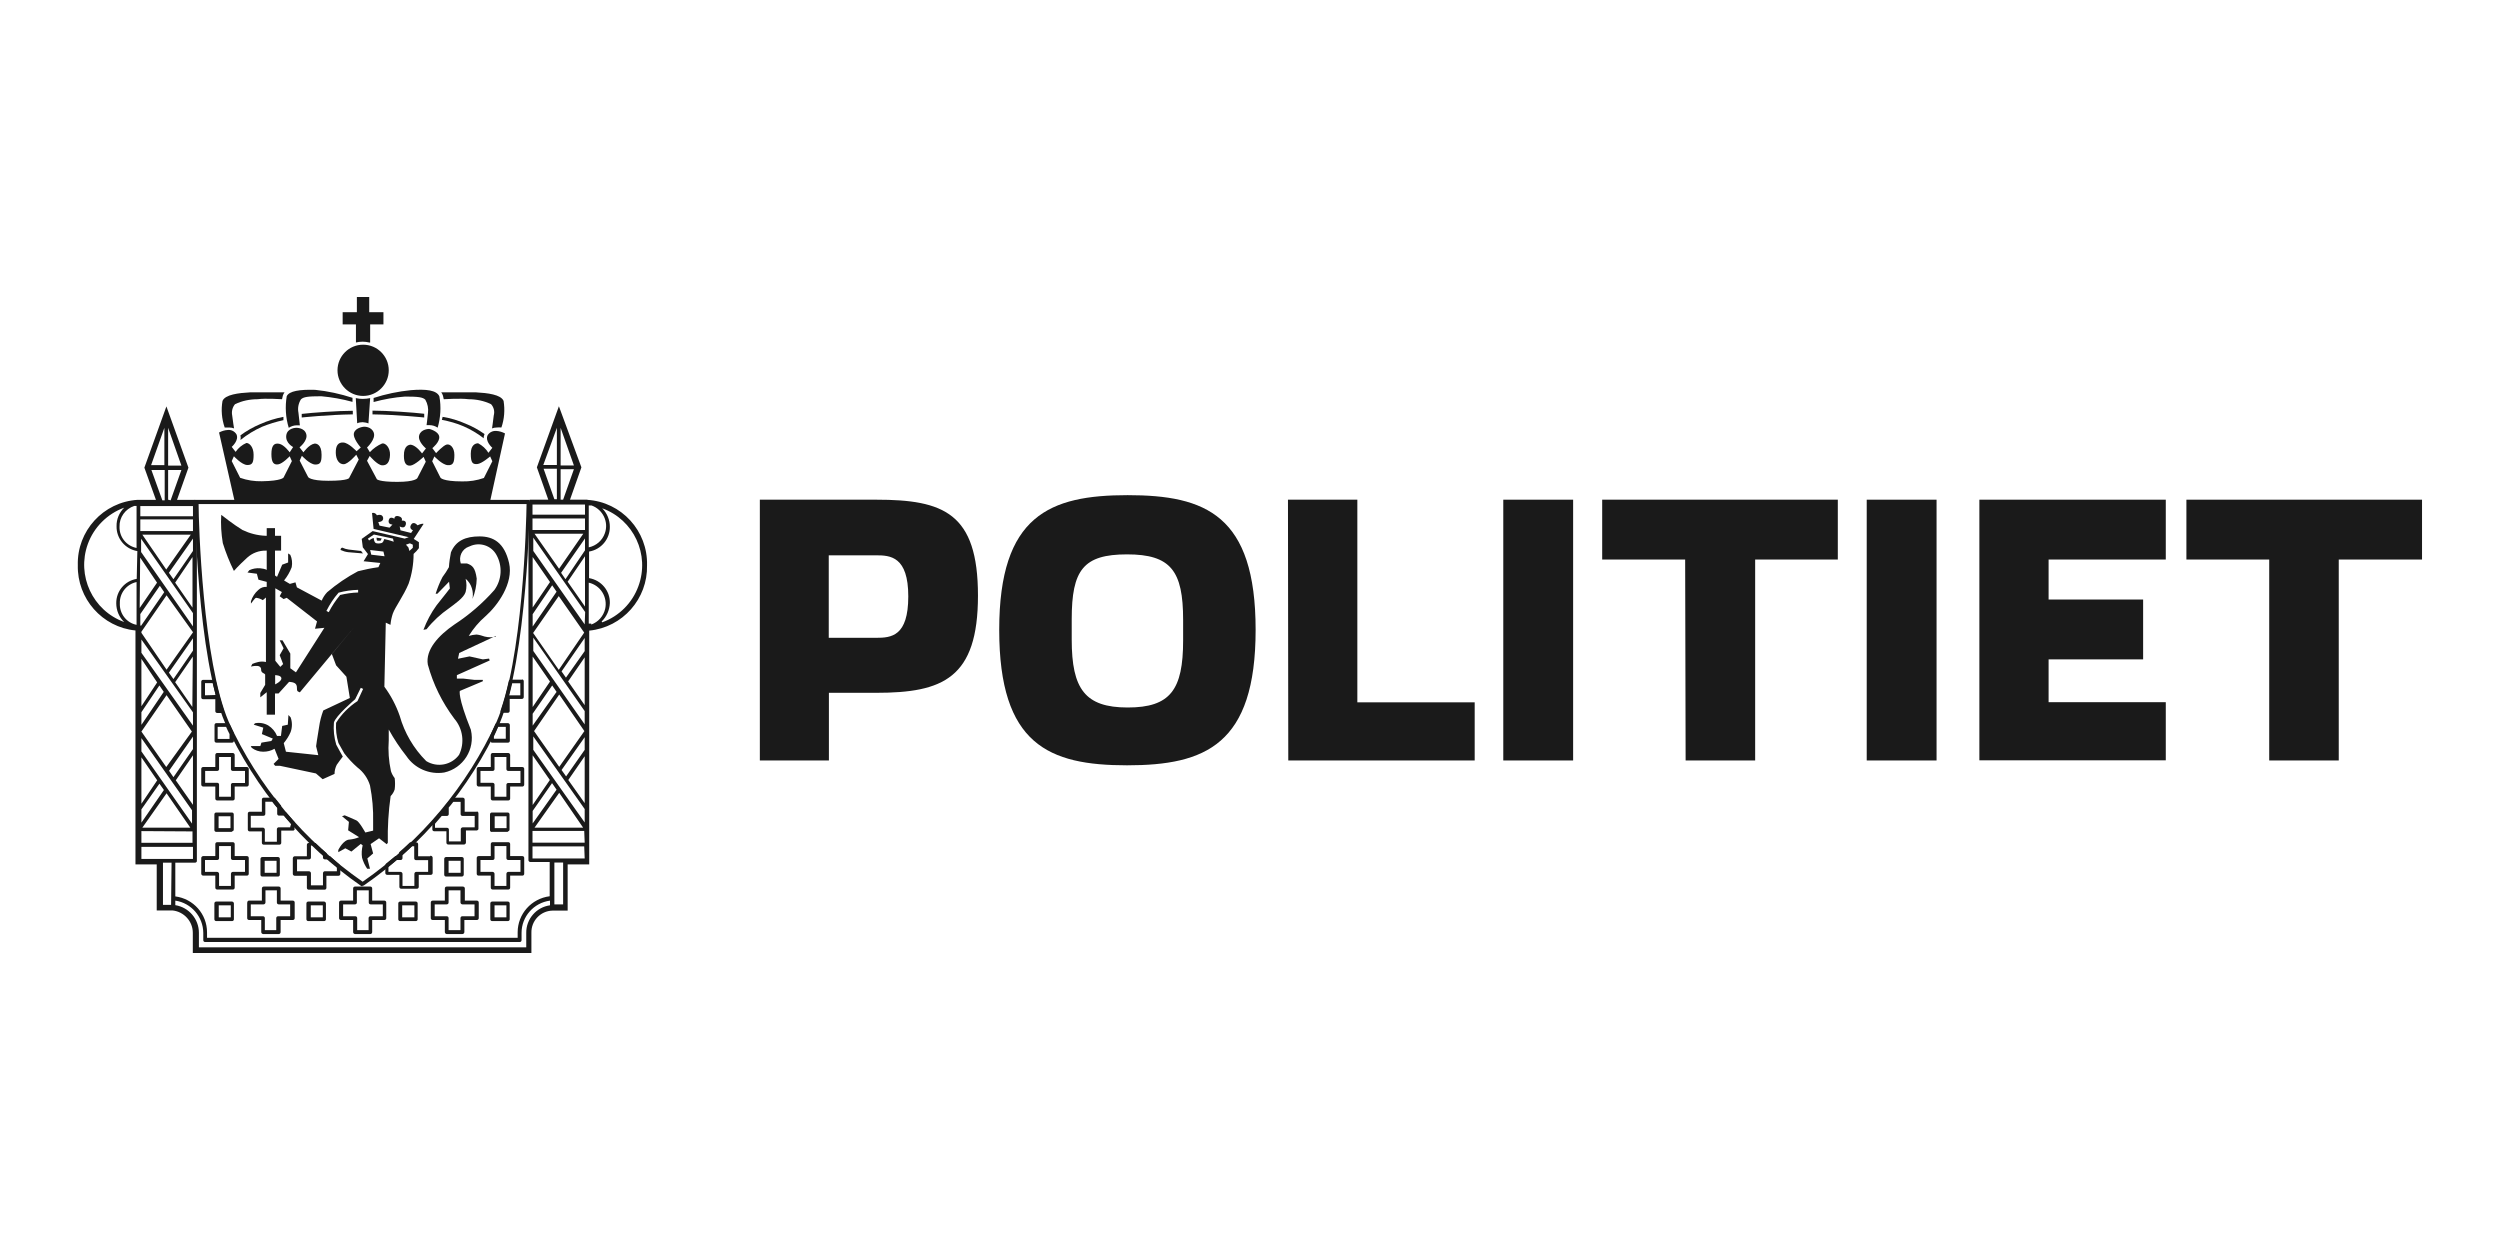
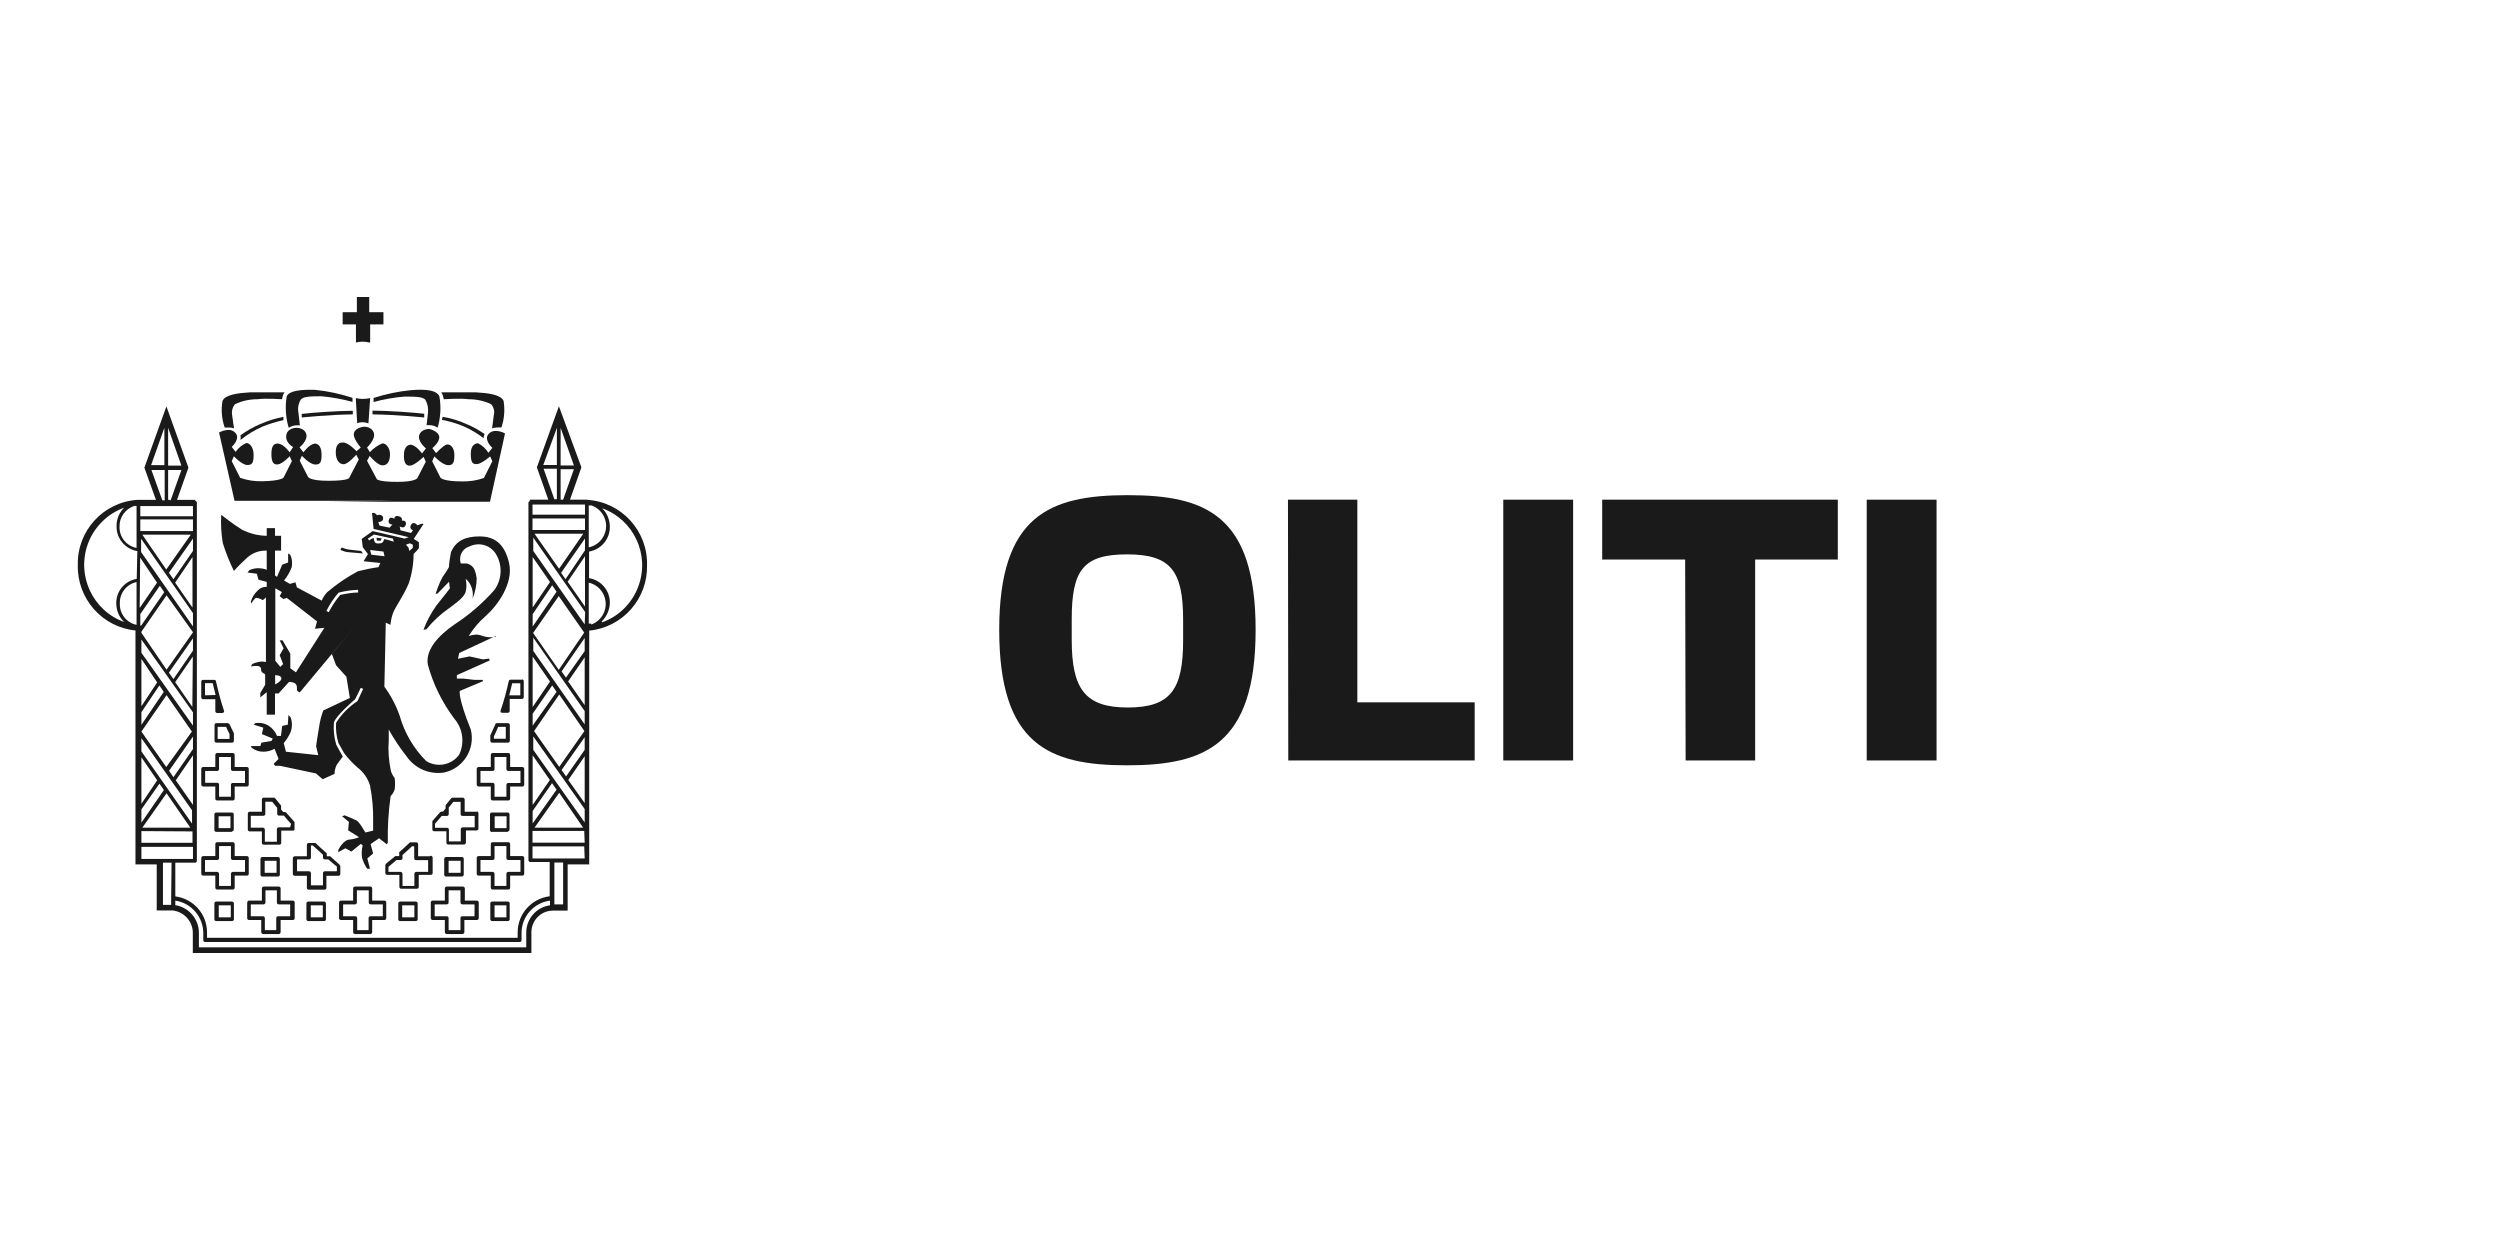
<svg xmlns="http://www.w3.org/2000/svg" viewBox="0 0 160 80" id="f">
-   <path fill="#1a1a1a" d="M48.62,31.98h7.46c4.31,0,6.51.85,6.51,6.14s-2.25,6.22-6.51,6.22h-3.03v4.33h-4.42v-16.69ZM56.07,40.82c.97,0,2.06-.09,2.06-2.65s-1.15-2.63-2.06-2.63h-3.03v5.28h3.03Z" />
  <path fill="#1a1a1a" d="M63.95,40.31c0-7.33,3.24-8.62,8.22-8.62s8.19,1.27,8.19,8.62-3.22,8.67-8.23,8.67-8.18-1.33-8.18-8.67ZM75.72,40.97v-1.3c0-3.14-.79-4.19-3.59-4.19s-3.54,1-3.54,4.15v1.31c0,3.15.85,4.34,3.58,4.34s3.55-1.13,3.55-4.29v-.02Z" />
  <path fill="#1a1a1a" d="M82.43,31.98h4.44v12.97h7.51v3.72h-11.93l-.02-16.69Z" />
  <path fill="#1a1a1a" d="M96.21,31.98h4.47v16.69h-4.47v-16.69Z" />
  <path fill="#1a1a1a" d="M107.84,35.81h-5.3v-3.83h15.08v3.83h-5.29v12.86h-4.45l-.03-12.86Z" />
  <path fill="#1a1a1a" d="M119.47,31.98h4.47v16.69h-4.47v-16.69Z" />
-   <path fill="#1a1a1a" d="M126.68,31.98h11.93v3.83h-7.5v2.56h6.05v3.83h-6.05v2.74h7.5v3.72h-11.93v-16.69Z" />
-   <path fill="#1a1a1a" d="M145.23,35.81h-5.3v-3.83h15.08v3.83h-5.33v12.86h-4.45v-12.86Z" />
-   <path fill="#1a1a1a" d="M23.21,56.72h-.07c-3.8-2.63-6.81-6.24-8.73-10.44-1.81-4.17-1.94-14.04-1.95-14.13v-.16h21.45v.16c0,.09-.15,9.96-1.94,14.16-1.92,4.18-4.92,7.76-8.7,10.37h-.06v.04ZM12.71,32.26c0,1.15.26,10.06,1.93,13.94,1.88,4.12,4.85,7.65,8.57,10.23,3.72-2.58,6.68-6.11,8.57-10.23,1.7-3.89,1.9-12.78,1.92-13.94H12.71Z" />
  <path fill="#1a1a1a" d="M23.09,35.26l-.78-.09c-.14-.02-.27-.06-.4-.12-.07,0-.13.09-.11.15.15.07.31.12.48.14l.95.08-.13-.17Z" />
  <path fill="#1a1a1a" d="M16.99,34.29c-.51-.02-1.01-.15-1.47-.37-.55-.33-1.36-.97-1.36-.97-.04.6,0,1.21.1,1.81.19.61.43,1.21.71,1.78,0,0,.27-.32.85-.85.33-.3.76-.46,1.2-.45h.97v-.95h-1.01Z" />
  <path fill="#1a1a1a" d="M22.78,25.48c.14.03.28.05.42.05.17,0,.33-.02.49-.05l-.11,1.62c-.12-.05-.24-.07-.37-.08-.12,0-.24.02-.35.07l-.09-1.61Z" />
  <path fill="#1a1a1a" d="M14.99,27.42c-.1-.04-.21-.06-.32-.06-.1,0-.19,0-.29,0-.19-.55-.24-1.13-.14-1.7.17-.41,1.03-.51,1.77-.55h2.2c-.05.07-.09.14-.11.22-.02.07-.04.15-.05.22,0,0-1.07-.07-1.56,0-.5,0-1,.1-1.45.32-.17.2-.23.47-.18.72.04.36.12.83.12.83Z" />
  <path fill="#1a1a1a" d="M19.2,27.22c-.07,0-.14,0-.21,0-.18,0-.36.06-.51.16-.2-.65-.24-1.35-.13-2.02.15-.34.85-.44,1.82-.41.81.08,1.62.26,2.39.51v.26c-.65-.18-1.33-.3-2-.36-.85,0-1.14.04-1.3.2-.16.25-.22.56-.16.85.03.31.09.8.09.8Z" />
  <path fill="#1a1a1a" d="M31.48,27.42c.1-.04.21-.06.32-.06.1-.01.19-.01.29,0,.19-.55.23-1.13.14-1.7-.17-.41-1.03-.51-1.77-.55h-2.22c.05.07.09.14.11.22.02.07.04.15.05.22,0,0,1.09-.07,1.58,0,.5,0,1,.1,1.45.32.18.2.24.47.17.72-.04.36-.11.83-.11.83Z" />
  <path fill="#1a1a1a" d="M27.29,27.21c.07,0,.14,0,.21,0,.18,0,.36.06.51.16.19-.65.23-1.34.11-2-.17-.4-.85-.48-1.82-.4-.81.08-1.62.25-2.39.5v.26c.66-.18,1.33-.3,2.01-.35.85,0,1.14.04,1.3.2.15.26.21.56.17.85-.03.34-.09.78-.09.78Z" />
  <path fill="#1a1a1a" d="M21.04,32.11h10.32l.96-4.37c-.17-.09-.36-.15-.55-.16-.22-.02-.44.08-.56.27-.19.39.3.81.3.81l-.25.32c-.16-.26-.39-.47-.66-.61-.16,0-.47.09-.47.67s.12.68.41.66.83-.49.83-.49l.14.31-.54,1.07c-.45.16-.92.23-1.39.22-1.27,0-1.39-.24-1.39-.24l-.53-1.05.14-.31s.49.53.85.56.43-.19.43-.66-.27-.71-.49-.66-.68.55-.68.55l-.24-.32s.49-.39.44-.74-.64-.49-.64-.49c0,0-.52,0-.64.4s.43.85.43.85l-.25.32s-.35-.5-.71-.56c-.12,0-.46.05-.45.71,0,.45.13.65.41.63s.85-.56.85-.56l.14.31-.54,1.05s-.12.24-1.29.24h0c-1.17,0-1.3-.17-1.3-.17l-.63-1.18.17-.31s.48.58.79.6.49-.19.51-.66-.29-.78-.5-.74c-.3.13-.57.32-.79.56l-.18-.3s.58-.54.43-.95-.63-.38-.63-.38c0,0-.51.04-.63.38s.43.95.43.95l-.27.24s-.5-.54-.85-.56-.49.23-.48.67.22.73.51.72.8-.61.8-.61l.16.31-.61,1.17s0,.19-1.34.19c-1.17,0-1.29-.24-1.29-.24l-.54-1.05.14-.31s.5.55.85.56.41-.18.41-.63c0-.66-.33-.72-.45-.71-.36.06-.71.56-.71.56l-.25-.32s.55-.43.43-.85-.64-.4-.64-.4c0,0-.58,0-.64.49s.44.74.44.74l-.22.34s-.35-.49-.68-.55-.49.13-.49.66.14.7.43.66.74-.52.74-.52l.14.31-.53,1.05s-.12.22-1.39.24c-.47.01-.94-.06-1.39-.22l-.54-1.07.14-.31s.5.55.85.56.41-.18.41-.66-.26-.75-.46-.75c-.28.12-.52.32-.69.57l-.25-.32s.49-.42.3-.81c-.12-.19-.34-.3-.56-.27-.19.01-.38.07-.55.16l.99,4.37h10.35" />
-   <path fill="#1a1a1a" d="M23.24,22.06c-.91,0-1.64.74-1.64,1.64s.74,1.64,1.64,1.64,1.64-.74,1.64-1.64c0-.91-.74-1.64-1.64-1.64Z" />
  <path fill="#1a1a1a" d="M23.69,21.92v-1.16h.85v-.78h-.91v-.97h-.79v.97h-.91v.78h.85v1.16c.28-.07.57-.07.85,0h.06Z" />
  <path fill="#1a1a1a" d="M18.13,26.68c-.51.1-1,.25-1.47.46-.45.19-.88.43-1.27.72.02.1.02.2,0,.3.42-.34.89-.63,1.39-.85.44-.18.9-.32,1.36-.42v-.2Z" />
  <path fill="#1a1a1a" d="M19.31,26.48v.24s1.7-.18,3.27-.2v-.23c-.92,0-2.62.12-3.27.2Z" />
  <path fill="#1a1a1a" d="M28.33,26.68c.51.08,1.01.23,1.48.44.43.17.83.4,1.2.66-.04.09-.06.18-.05.27-.4-.31-.84-.57-1.3-.77-.44-.19-.91-.32-1.38-.41l.05-.2Z" />
  <path fill="#1a1a1a" d="M27.15,26.49v.23s-1.7-.18-3.31-.2v-.24c.93,0,2.65.12,3.31.2Z" />
  <path fill="#1a1a1a" d="M24.36,34.6l.07-.14-.33-.05s0,.18.04.19c.07.01.15.01.22,0ZM31.74,40.74c-.23.06-.48.06-.72,0-.17-.06-.34-.11-.52-.13-.17.01-.34.04-.5.09.29-.47.65-.9,1.07-1.26.77-.68,1.81-2.11,1.51-3.41s-1-1.7-1.89-1.7-1.52.27-1.83,1.02c-.06.31-.11.63-.13.95-.12.22-.26.43-.41.63-.18.34-.32.7-.44,1.07h.11l.75-.77.05.43s-.35.46-.85,1.08c-.35.48-.63,1.01-.84,1.57l.2-.04c.41-.52.9-.97,1.45-1.35.34-.26.93-.65,1.05-1.03.07-.28.07-.57,0-.85.19.16.33.37.4.61.07.22.08.45.04.68.17-.42.26-.86.27-1.3-.1-.72-.29-.85-.63-.97h-.39c-.15-.44.08-.93.53-1.08.02,0,.03-.01.05-.02.63-.29,1.37-.05,1.7.55.4.71.35,1.59-.13,2.25-.75.85-1.61,1.59-2.56,2.21-1.02.7-1.86,1.62-1.7,2.56.34,1.26.92,2.43,1.7,3.47.55.64.67,1.55.3,2.31-.49.66-1.4.83-2.1.4-.81-.81-1.39-1.8-1.7-2.9-.23-.66-.56-1.29-.98-1.86l.09-4.1.3.14c.02-.24.07-.48.15-.72.15-.42.68-1.12,1.01-1.91.21-.61.32-1.26.32-1.91.13-.11.24-.24.34-.37v-.38l-.33-.21h0l.63-.96c-.11-.05-.39.09-.39.09,0,0-.26-.33-.43,0-.06.1-.03.23.08.29.02.01.04.02.06.02l-.12.18-.68-.17-.05-.25s.31.2.39-.11-.26-.26-.26-.26c0,0,.1-.2-.19-.28s-.28.16-.28.16c0,0-.29-.2-.36.09s.24.28.24.28l-.19.2-.64-.13-.08-.23s.36,0,.31-.28-.4-.15-.4-.15c-.05-.12-.18-.18-.31-.15l.1,1.02,2.25.53-.26.09-2.05-.48-.7.5.07.54.33.43-.28.46,1.07.11-.12.27c-.44.06-.88.15-1.31.26-.7.37-1.36.82-1.97,1.34-.15.16-.27.34-.35.54l-1.59-.85-.09-.32-.36.1-.37-.22c.21-.26.37-.54.49-.85.05-.27.02-.55-.09-.79l-.14-.09v.58l-.38.14-.33.78-.13-.09v-3.03h-.53v2.68s-.04-.07-.42-.11c-.24-.02-.47.02-.69.12l-.12.15.6.08.1.38.53.14v.32c-.2-.02-.4.06-.54.2-.22.19-.38.44-.47.72v.15c.09-.1.26-.38.34-.37.15.02.29.07.42.15l.2-.17v4.13c-.16-.04-.34-.04-.5,0-.13.03-.25.07-.37.12l-.09.17s.4-.1.55,0,.07.21.13.32.19.11.23.19v.66l-.31.52v.28l.41-.33v1.44h.53v-1.36h.23l.67-.74s.37,0,.46.18,0,.32.09.42c.04.03.09.05.14.07l3.46-4.15-1.41,1.7.27.72.66.73.22,1.36-1.7.8c-.13.35-.22.7-.27,1.07-.12.69-.19,1.22-.19,1.22l.14.57-2.07-.22-.14-.55c.18-.22.33-.45.44-.71.11-.3.11-.64,0-.94l-.14-.15-.04.62-.36.08-.08.64h-.25c-.11-.28-.31-.51-.56-.67-.26-.15-.56-.2-.85-.14l-.08.09.61.19-.09.41.7.29-.09.15-.64.11-.07.22h-.61l.06.11c.21.16.47.25.73.25.26,0,.51-.06.73-.19l.26.65-.32.32.1.12h.3l2.31.49.43.37.76-.34c0-.2.05-.4.14-.58.09-.14.27-.37.39-.53,0,0-.36-.63-.42-.76-.14-.46-.19-.94-.15-1.41.09-.42,1.36-1.5,1.36-1.5l.36-.73.15.07-.36.78c-.55.36-1.02.83-1.37,1.39-.03.43.02.87.15,1.29l.37.66c.25.33.54.64.85.91.38.29.66.69.8,1.15.15.77.22,1.55.2,2.34v.55l-.5.12s-.39-.71-.58-.78c-.4-.18-.74-.32-.74-.32l-.17.06.44.36-.05.54.7.44c-.19.08-.39.13-.59.15-.42,0-.74.67-.74.67v.14l.45-.25.39.21.6-.49.12.09c-.06.26-.08.53-.04.79.07.25.18.49.33.71h.18l-.17-.66.37-.32-.16-.6.54-.37.49.38.07-.09c-.02-1,.04-2,.18-2.99.12-.12.21-.27.26-.43.03-.24.03-.48,0-.72-.11-.14-.19-.29-.24-.45-.14-.65-.19-1.31-.14-1.98v-.68c.33.6.71,1.17,1.13,1.7.53.79,1.48,1.2,2.42,1.05,1.22-.27,1.99-1.49,1.71-2.71,0-.01,0-.03-.01-.04-.85-2.12-.7-2.47-.7-2.47l1.47-.62v-.09h-.55l-.7-.08h-.41v-.22l2.1-.94-.04-.12-.4.05-.85-.19-.74.15.08-.37,2.34-1.09ZM26.23,34.77l.19.09v.2l-.22.2-.06-.22-.16-.18.26-.09ZM17.61,43.81v-.6s.39,0,.4.2-.4.39-.4.39ZM18.94,43.03l-.36-.26v-.94l-.5-.85h-.18l.25.51-.25.44.22.57-.18.18-.32-.39v-4.64l.42.24-.14.27.25.18.2-.08,1.94,1.51-.13.47.6-.06-1.82,2.85ZM21.76,38.09c-.28.34-.52.7-.72,1.09l-.15-.08c.21-.42.47-.82.78-1.17.41-.11.83-.17,1.25-.18v.17c-.39.01-.78.07-1.16.16ZM23.55,34.47l.38-.26,1.22.26.05.2c-.2-.07-.4-.13-.61-.17-.06.22-.14.25-.2.26-.11.03-.22.03-.33,0-.14-.07-.14-.33-.14-.33-.11.03-.21.09-.3.16l-.08-.12ZM23.76,35.5l-.07-.3.85.1.07.3-.85-.1Z" />
  <path fill="#1a1a1a" d="M37.61,31.98h-1.13l.73-2.07-1.44-3.91-1.41,3.91.73,2.07h-1.18v.08s-.08.05-.09.1v.85h0v1.22h0v18.75h0v1.22h0v.85c0,.06.06.12.12.12h1.24v2.19c-1.17.15-2.05,1.13-2.05,2.31v.35H13.25v-.35c0-1.17-.87-2.15-2.03-2.3v-2.16h1.24c.06.01.13-.03.14-.09,0,0,0-.02,0-.03v-22.92c0-.06-.05-.11-.11-.12v-.06h-1.16l.73-2.06-1.41-3.92-1.41,3.92.74,2.06h-1.18c-2.19.14-3.88,1.99-3.82,4.18-.05,2.14,1.56,3.97,3.69,4.18v14.97h1.36v2.95h1.02c.73.08,1.29.7,1.29,1.43v1.29h21.67v-1.29c-.02-.76.58-1.4,1.34-1.42.01,0,.02,0,.03,0h.95v-2.96h1.38v-14.96c2.14-.21,3.75-2.04,3.7-4.18.06-2.2-1.64-4.06-3.83-4.19ZM8.74,39.99h0c-.65-.13-1.1-.72-1.07-1.38-.02-.65.43-1.22,1.07-1.36v2.74ZM8.74,37.05c-.76.13-1.31.79-1.3,1.56,0,.45.18.89.51,1.2-2.02-.73-3.06-2.97-2.33-4.99.39-1.08,1.25-1.94,2.33-2.33-.32.31-.5.74-.49,1.18-.02.79.55,1.47,1.33,1.6l-.04,1.77ZM8.74,32.99v2.08c-.65-.13-1.11-.7-1.09-1.36-.02-.6.37-1.14.94-1.33h.15v.61ZM12.35,51.51l-1.1-1.57,1.1-1.6v3.17ZM10.64,36.45l-1.53-2.23h3.1l-1.57,2.23ZM12.35,34.47v.79l-1.25,1.81-.29-.41,1.54-2.19ZM12.35,39.24v.85l-3.32-4.76v-.85l3.32,4.76ZM12.35,40.85v.79l-1.25,1.82-.29-.41,1.54-2.2ZM12.35,40.47l-1.69,2.39-1.61-2.36v-.07l1.61-2.33,1.69,2.36ZM12.35,45.59v.85l-3.3-4.66v-.85l3.3,4.66ZM12.35,47.14v.8l-1.25,1.8-.28-.41,1.53-2.19ZM10.64,49.09l-1.59-2.27,1.61-2.33,1.62,2.33-1.64,2.27ZM10.06,43.67l-1.01,1.53v-3.03l1.01,1.51ZM10.2,43.87l.28.41-1.43,2.11v-.81l1.15-1.71ZM12.29,51.86v.85l-3.24-4.62v-.85l3.24,4.62ZM12.18,52.97h-3.07l1.55-2.2,1.52,2.2ZM10.06,49.94l-1.01,1.5v-2.97l1.01,1.47ZM10.2,50.15l.29.41-1.44,2.09v-.85l1.15-1.64ZM12.32,53.21v.73h-3.27v-.75l3.27.02ZM12.32,45.26l-1.11-1.6,1.13-1.64-.03,3.25ZM12.32,38.89l-1.11-1.6,1.11-1.64v3.24ZM10.76,31.98v-1.9h.85l-.69,1.94-.16-.04ZM10.76,27.38l.85,2.42h-.85v-2.42ZM10.52,27.38v2.39h-.85l.85-2.39ZM9.69,30.08h.85v1.94h-.15l-.7-1.94ZM8.98,32.39h3.37v.65h-3.37v-.65ZM8.98,33.24h3.37v.75h-3.37v-.75ZM8.98,35.7l1.07,1.59-1.11,1.62.03-3.2ZM8.98,40.01h0v-.71l1.25-1.81.28.41-1.49,2.16-.04-.05ZM10.96,57.91h-.53v-2.7h.55l-.03,2.7ZM10.24,54.97h-1.19v-.77h3.3v.77h-2.1ZM35.2,57.94c-.88.12-1.53.88-1.52,1.76v.93H12.73v-.93c0-.88-.64-1.63-1.51-1.77v-.29c1.02.15,1.78,1.03,1.79,2.06v.47c0,.07.05.12.12.12h20.13c.07,0,.12-.05.12-.12v-.47c0-1.04.78-1.92,1.82-2.06v.3ZM35.88,31.98v-1.95h.85l-.69,1.95h-.16ZM35.88,27.38l.85,2.41h-.85v-2.41ZM35.64,27.38v2.38h-.87l.87-2.38ZM34.79,30h.85v1.95h-.16l-.69-1.95ZM34.09,35.65l1.11,1.6-1.11,1.63v-3.23ZM35.34,37.46l.28.41-1.53,2.23v-.79l1.25-1.85ZM34.09,42.02l1.11,1.6-1.11,1.63v-3.23ZM34.09,46.44v-.76l1.25-1.81.28.41-1.53,2.16ZM35.79,44.45l1.61,2.34-1.61,2.29-1.61-2.29,1.61-2.34ZM34.09,48.34l1.1,1.58-1.1,1.6v-3.18ZM34.09,52.7v-.8l1.24-1.78.29.42-1.53,2.16ZM35.79,50.74l1.53,2.23h-3.11l1.58-2.23ZM36.04,57.88h-.56v-2.68h.56v2.68ZM37.42,54.94h-3.34v-.77h3.31l.03.77ZM37.42,53.93h-3.34v-.75h3.31l.03.75ZM37.42,52.64l-3.29-4.65v-.86l3.29,4.65v.86ZM37.42,51.4l-1.05-1.48,1.05-1.52v3ZM37.42,47.99l-1.19,1.7-.29-.41,1.48-2.1v.81ZM37.42,46.36l-3.29-4.7v-.85l3.29,4.7v.85ZM37.42,45.13l-1.06-1.52,1.06-1.54v3.06ZM37.42,41.67l-1.2,1.7-.28-.4,1.48-2.14v.84ZM37.42,40.44l-1.66,2.43-1.64-2.36,1.64-2.36,1.63,2.34.03-.05ZM37.42,39.96h0l-3.29-4.7v-.85l3.32,4.76-.03.8ZM34.21,34.16h3.12l-1.55,2.24-1.57-2.24ZM37.44,38.82l-1.11-1.59,1.11-1.63v3.21ZM37.44,35.22l-1.25,1.85-.28-.41,1.53-2.2v.81-.05ZM37.44,33.92h-3.36v-.74h3.36v.74ZM37.44,32.94h-3.36v-.65h3.36v.65ZM37.68,34.16v-1.81h.18c.73.26,1.11,1.06.85,1.78-.16.46-.55.8-1.03.9v-.88ZM37.84,39.91h-.16v-2.62c.75.17,1.22.92,1.05,1.68-.11.46-.44.84-.89,1v-.05ZM38.51,39.77c.32-.31.5-.73.52-1.17.02-.79-.55-1.47-1.33-1.6v-1.7c.78-.13,1.34-.81,1.33-1.59,0-.44-.18-.87-.49-1.18,2.02.73,3.06,2.96,2.32,4.98-.39,1.08-1.24,1.93-2.32,2.32l-.03-.05Z" />
  <path fill="#1a1a1a" d="M17.79,56.1h-1c-.07,0-.12-.05-.12-.12v-1.01c0-.07.05-.12.12-.12h1c.07,0,.12.05.12.12v1.01c0,.07-.05.12-.12.12ZM16.94,55.86h.76v-.77h-.76v.77Z" />
  <path fill="#1a1a1a" d="M20.74,58.95h-1.01c-.07,0-.12-.05-.12-.12v-1.01c0-.07.05-.12.12-.12h1.01c.06,0,.12.06.12.12v1.01c0,.07-.05.12-.12.12ZM19.89,58.71h.77v-.77h-.77v.77Z" />
  <path fill="#1a1a1a" d="M14.84,53.24h-1c-.07,0-.12-.05-.12-.12v-1c0-.07.05-.12.12-.12h1c.07,0,.12.05.12.12v.97c0,.07-.05.12-.12.12v.03ZM13.99,53h.76v-.76h-.76v.76Z" />
  <path fill="#1a1a1a" d="M14.85,58.95h-1.01c-.07,0-.12-.05-.12-.12v-1.01c0-.07.05-.12.12-.12h1.01c.06,0,.12.06.12.12v1.01c0,.07-.05.12-.12.12ZM14,58.71h.77v-.77h-.77v.77Z" />
  <path fill="#1a1a1a" d="M26.61,58.95h-1c-.07,0-.12-.05-.12-.12v-1.01c0-.07.05-.12.12-.12h1c.07,0,.12.05.12.12v1.01c0,.07-.05.12-.12.12ZM25.76,58.71h.76v-.77h-.78v.77h.03Z" />
  <path fill="#1a1a1a" d="M29.56,56.1h-1.01c-.07,0-.12-.05-.12-.12v-1.01c0-.07.05-.12.12-.12h1.01c.07,0,.12.05.12.12v1.01c0,.06-.06.12-.12.12ZM28.71,55.86h.77v-.77h-.77v.77Z" />
  <path fill="#1a1a1a" d="M32.51,53.24h-1.01c-.06.02-.13-.02-.14-.09,0-.02,0-.04,0-.06v-.97c0-.07.05-.12.12-.12h1.01c.07,0,.12.05.12.12v.97c0,.07-.05.12-.12.12l.03.03ZM31.66,53h.76v-.76h-.76v.76Z" />
  <path fill="#1a1a1a" d="M32.5,58.95h-1c-.07,0-.12-.05-.12-.12v-1.01c0-.07.05-.12.12-.12h1c.07,0,.12.05.12.12v1.01c0,.07-.05.12-.12.12ZM31.65,58.71h.76v-.77h-.76v.77Z" />
  <path fill="#1a1a1a" d="M14.69,46.36s-.06-.08-.11-.08h-.73c-.07,0-.12.05-.12.12v1.01c0,.07.05.12.12.12h1c.07,0,.12-.05.12-.12v-.48c-.09-.19-.19-.37-.27-.57ZM14.69,47.29h-.76v-.77h.54c.07.16.14.31.22.46v.31Z" />
  <path fill="#1a1a1a" d="M32.51,46.28h-.7c-.05,0-.1.03-.11.08l-.32.71v.34c0,.07.05.12.12.12h1.01c.07,0,.12-.05.12-.12v-1c0-.07-.05-.12-.12-.13ZM32.38,47.28h-.77v-.15c.09-.2.19-.4.27-.61h.49v.76Z" />
  <path fill="#1a1a1a" d="M18.85,53.09v-.39s0-.06,0-.09l-.53-.6s-.06-.04-.09-.04h-.1l-.14-.16v-.17s0-.05,0-.08l-.37-.46s-.05-.06-.09-.05h-.65c-.07,0-.12.05-.12.12v.78h-.78c-.07,0-.12.05-.12.12v1.02c0,.07.05.12.12.12h.78v.73c0,.07.05.12.12.12h1c.07,0,.12-.05.12-.12v-.78h.78s.07-.04.09-.08ZM18.58,52.95h-.77c-.06.02-.1.08-.09.14v.78h-.77v-.78c0-.06-.06-.12-.12-.12h-.78v-.76h.81c.07,0,.12-.05.12-.12v-.78h.44c.1.14.21.26.32.39v.38c0,.07.05.12.12.12h.31c.15.19.31.36.46.53l-.06.2Z" />
  <path fill="#1a1a1a" d="M21.13,54.8s-.05-.01-.08,0h-.14v-.1s.01-.06,0-.09c-.23-.2-.47-.42-.72-.66-.02,0-.05,0-.08,0h-.35c-.07,0-.12.05-.12.12v.73h-.77c-.07,0-.12.05-.13.12v1.01c0,.07.06.12.13.12h.77v.77c0,.07.05.12.12.12h1.01c.07,0,.12-.05.12-.12v-.77h.77c.07,0,.12-.05.12-.12v-.49s-.02-.07-.04-.09l-.61-.55ZM21.56,55.76h-.77c-.07,0-.12.06-.12.13v.77h-.77v-.77c0-.07-.05-.12-.12-.13h-.77v-.76h.77c.07,0,.12-.05.12-.12v-.77h.12l.65.59v.18c0,.07.05.12.12.12h.22c.19.17.37.32.55.46v.3Z" />
  <path fill="#1a1a1a" d="M13.78,45.51c0,.07.05.12.12.12h.33s.08-.02.1-.05c.02-.04.02-.08,0-.11-.18-.54-.35-1.17-.51-1.87,0-.05-.06-.09-.11-.09h-.71c-.07,0-.12.05-.12.12v1c0,.07.05.12.12.12h.78v.78ZM13.12,44.5v-.78h.49c.06.26.13.52.19.76l-.68.02Z" />
  <path fill="#1a1a1a" d="M27.53,54.8h-.77v-.77c0-.07-.05-.12-.12-.12h-.31s-.06,0-.09,0c-.24.23-.47.44-.69.63-.01.03-.01.06,0,.09v.16h-.17s-.05-.01-.08,0l-.6.49s-.04.06-.04.09v.5c0,.07.05.12.12.12h.78v.77c0,.07.05.12.12.12h1c.07,0,.12-.05.12-.12v-.77h.77c.07,0,.12-.05.12-.12v-.97c0-.07-.05-.12-.11-.13-.02,0-.03,0-.05,0ZM27.41,55.8h-.77c-.07,0-.12.06-.12.13v.77h-.76v-.77c0-.07-.05-.12-.12-.13h-.78v-.32c.16-.14.34-.28.52-.44h.26c.07,0,.12-.05.12-.12v-.2c.2-.17.4-.37.61-.56h.14v.77c0,.07.05.12.12.12h.77v.76Z" />
  <path fill="#1a1a1a" d="M30.51,51.95h-.77v-.78c0-.07-.06-.12-.13-.12h-.65s-.07.02-.09.05l-.35.43s0,.05,0,.07v.14l-.16.2h-.1s-.07.02-.09.04l-.5.57s0,.05,0,.08v.45c0,.07.05.12.12.12h.78v.73c0,.07.05.12.12.12h1c.07,0,.12-.05.13-.12v-.78h.71s.07-.04.09-.08v-1.02c0-.05-.03-.1-.09-.12ZM30.39,52.95h-.78c-.06,0-.12.06-.12.12v.78h-.76v-.75c0-.07-.05-.12-.12-.12h-.77v-.26l.43-.5h.33c.07,0,.12-.05.12-.12v-.42c.09-.11.2-.23.29-.36h.47v.78c0,.07.05.12.12.12h.78v.73Z" />
  <path fill="#1a1a1a" d="M33.41,43.5h-.74c-.05,0-.1.04-.11.09-.14.64-.31,1.27-.52,1.88-.01.03-.01.07,0,.1.02.03.06.05.1.05h.36c.07,0,.12-.05.12-.12v-.77h.78c.07,0,.12-.05.12-.12v-1.01c0-.06-.04-.11-.1-.12ZM33.3,44.5h-.71c.06-.25.13-.5.19-.77h.52v.77Z" />
  <path fill="#1a1a1a" d="M13,50.34h.78v.77c0,.07.05.12.12.12h1c.07,0,.12-.05.12-.12v-.77h.78c.07,0,.12-.06.12-.13v-1c0-.07-.05-.12-.12-.12h-.78v-.77c0-.07-.05-.12-.12-.13h-1c-.07,0-.12.06-.12.13v.77h-.78c-.07,0-.12.05-.12.12v1c0,.07.05.12.12.13ZM13.12,49.34h.78c.07,0,.12-.05.12-.12v-.77h.76v.77c0,.07.05.12.12.12h.78v.77h-.78c-.06,0-.11.04-.12.1,0,0,0,0,0,0v.78h-.76v-.78c0-.06-.05-.11-.11-.11,0,0,0,0,0,0h-.78v-.77Z" />
  <path fill="#1a1a1a" d="M13,56.04h.78v.77c0,.07.05.12.12.12h1c.07,0,.12-.05.12-.12v-.77h.78c.07,0,.12-.05.12-.12v-1.01c0-.07-.05-.12-.12-.12h-.78v-.77c0-.07-.05-.12-.12-.12h-1c-.07,0-.12.05-.12.12v.77h-.78c-.06,0-.12.06-.12.12v1.01c0,.06.06.12.12.12ZM13.12,55.04h.78c.07,0,.12-.05.12-.12v-.77h.76v.77c0,.07.05.12.12.12h.78v.76h-.78c-.07,0-.12.06-.12.13v.77h-.76v-.77c0-.07-.05-.12-.12-.13h-.78v-.76Z" />
  <path fill="#1a1a1a" d="M27.69,58.88h.78v.77c0,.07.05.12.12.13h1c.07,0,.13-.06.13-.13h0v-.77h.8c.07,0,.12-.05.12-.12v-1c0-.07-.05-.12-.12-.12h-.77v-.78c0-.07-.06-.12-.13-.12h-1.03c-.07,0-.12.05-.12.12v.78h-.78c-.07,0-.12.05-.12.12v1c0,.07.05.12.12.12h0ZM27.82,57.88h.77c.07,0,.12-.05.12-.12v-.78h.76v.78c0,.06.06.12.12.12h.78v.76h-.78c-.07,0-.12.05-.12.12v.77h-.76v-.77c0-.07-.05-.12-.12-.12h-.77v-.76Z" />
  <path fill="#1a1a1a" d="M21.82,58.88h.78v.77c0,.07.05.12.12.13h.98c.07,0,.12-.06.12-.13v-.77h.78c.07,0,.12-.05.12-.12v-1c0-.07-.05-.12-.12-.12h-.78v-.78c0-.07-.05-.12-.12-.12h-.98c-.07,0-.12.05-.12.12v.78h-.78c-.07,0-.12.05-.12.12v1c0,.07.05.12.12.12h0ZM21.94,57.88h.78c.07,0,.12-.05.12-.12v-.78h.76v.78c0,.07.05.12.12.12h.78v.76h-.79c-.07,0-.12.05-.12.12v.77h-.73v-.77c0-.07-.05-.12-.12-.12h-.78v-.76Z" />
  <path fill="#1a1a1a" d="M15.82,57.76v1c0,.07.05.12.12.12h.78v.77c0,.07.05.12.12.13h1c.07,0,.12-.06.12-.13v-.77h.78c.07,0,.12-.05.12-.12v-1c0-.07-.05-.12-.12-.12h-.78v-.78c0-.07-.05-.12-.12-.12h-.96c-.07,0-.12.05-.12.12v.78h-.78c-.06-.02-.13.02-.15.08,0,.01,0,.03,0,.04ZM16.06,57.88h.81c.06,0,.12-.06.12-.12v-.78h.73v.78c0,.07.05.12.12.12h.73v.76h-.77c-.07,0-.12.05-.12.12v.77h-.73v-.77c0-.07-.05-.12-.12-.12h-.78v-.76Z" />
  <path fill="#1a1a1a" d="M30.63,50.34h.78v.77c0,.07.05.12.12.12h1c.07,0,.12-.05.12-.12v-.77h.78c.07,0,.12-.06.12-.13v-1c0-.07-.05-.12-.12-.12h-.78v-.77c0-.07-.05-.12-.12-.13h-1c-.07,0-.12.06-.12.13v.77h-.78c-.07,0-.12.05-.12.12v1c0,.07.05.12.12.13ZM30.75,49.34h.78c.07,0,.12-.05.12-.12v-.77h.76v.77c0,.07.05.12.12.12h.78v.77h-.78c-.06,0-.11.04-.12.1,0,0,0,0,0,0v.78h-.76v-.78c0-.06-.06-.11-.12-.11h-.78v-.77Z" />
  <path fill="#1a1a1a" d="M30.63,56.04h.78v.77c0,.07.05.12.12.12h1c.07,0,.12-.05.12-.12v-.77h.78c.07,0,.12-.05.12-.12v-1.01c0-.07-.05-.12-.12-.12h-.78v-.77c0-.07-.05-.12-.12-.12h-1c-.07,0-.12.05-.12.12v.77h-.78c-.07,0-.12.05-.12.12v1.01c0,.07.05.12.12.12ZM30.75,55.04h.78c.07,0,.12-.05.12-.12v-.77h.76v.77c0,.07.05.12.12.12h.78v.76h-.78c-.07,0-.12.06-.12.13v.77h-.76v-.77c0-.07-.05-.12-.12-.13h-.78v-.76Z" />
</svg>